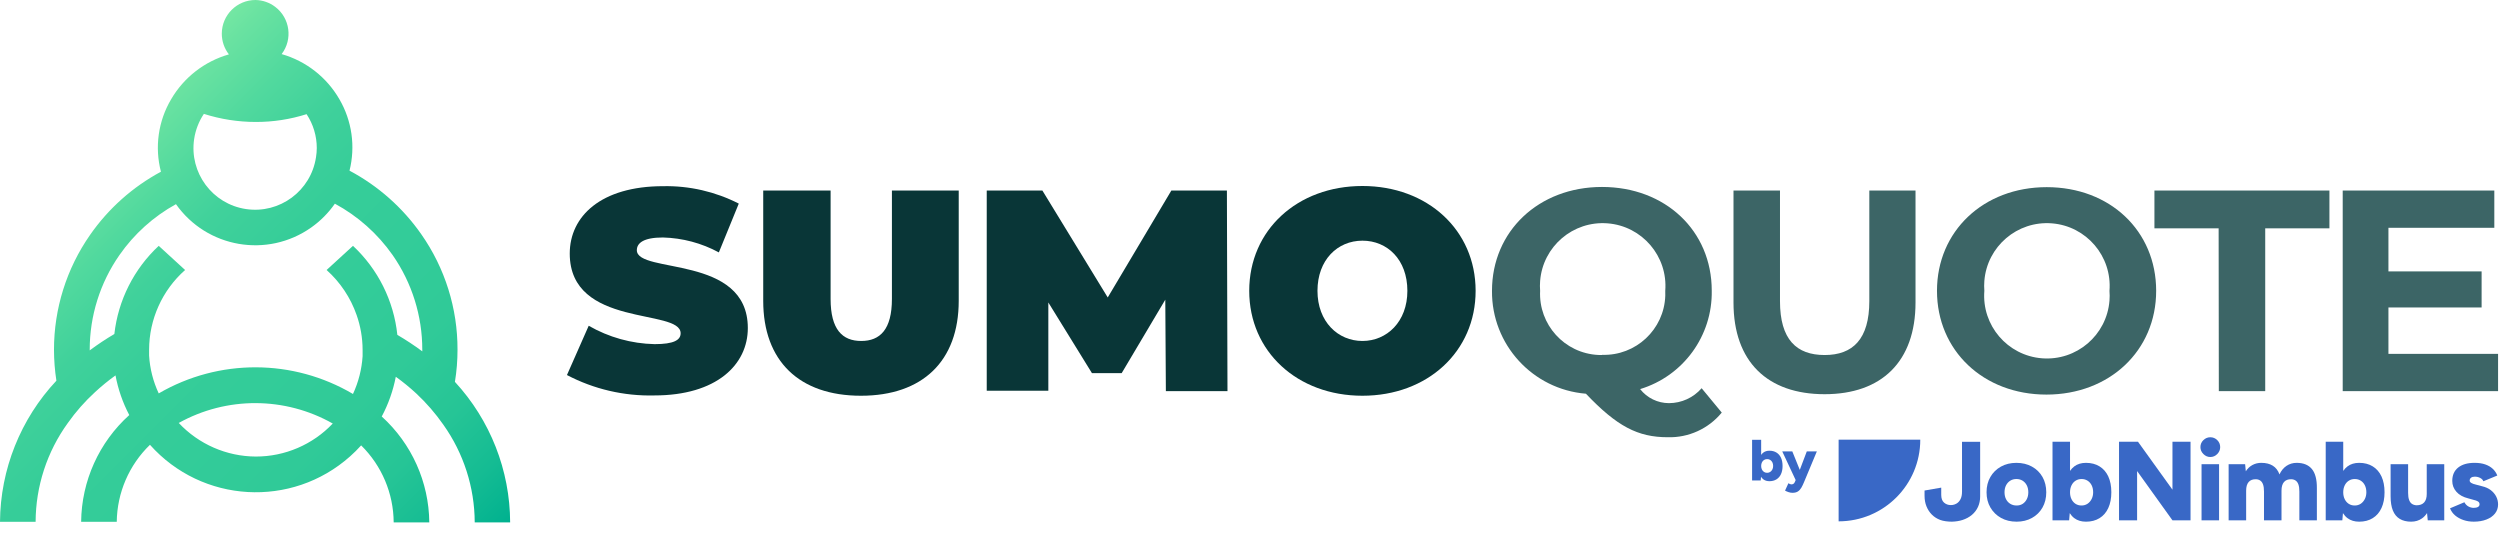
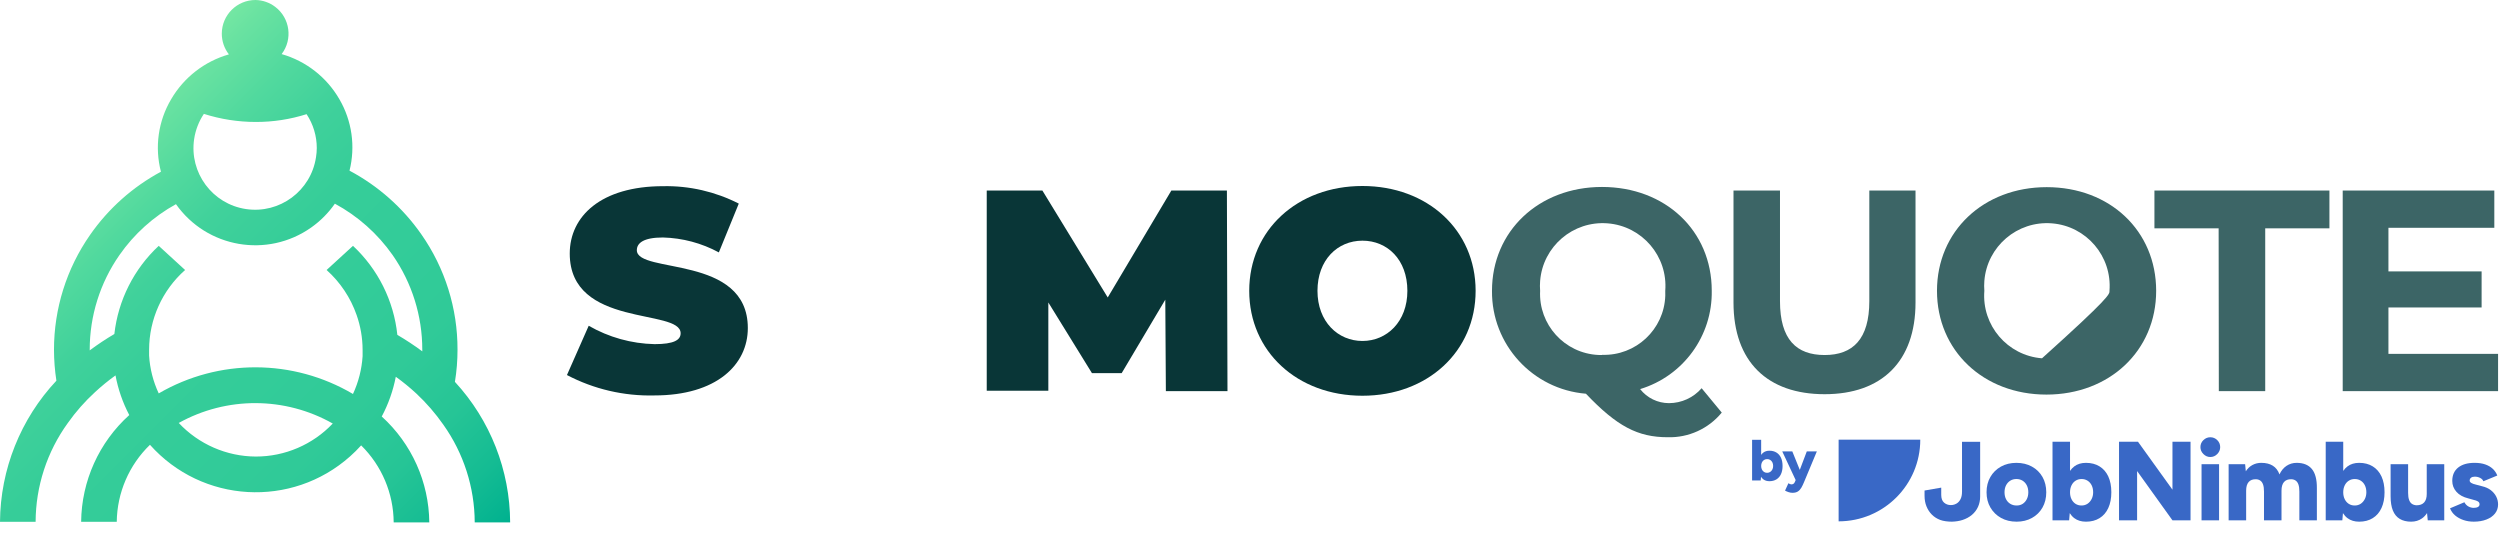
<svg xmlns="http://www.w3.org/2000/svg" version="1.1" id="Layer_1" x="0px" y="0px" width="624.482px" height="133.045px" viewBox="0 0 624.482 133.045" enable-background="new 0 0 624.482 133.045" xml:space="preserve">
  <path fill="#093637" d="M141.621,93.683l5.434-12.311c5.011,2.885,10.666,4.464,16.446,4.592c4.809,0,6.516-1.01,6.516-2.717  c0-6.3-27.699-1.226-27.699-19.909c0-9.305,7.79-16.831,23.323-16.831c6.562-0.131,13.055,1.364,18.899,4.352l-4.977,12.19  c-4.298-2.325-9.085-3.601-13.97-3.727c-4.929,0-6.516,1.443-6.516,3.174c0,6.011,27.723,0.986,27.723,19.452  c0,9.161-7.814,16.831-23.347,16.831C155.861,98.967,148.347,97.213,141.621,93.683z" />
-   <path fill="#093637" d="M190.648,75.145V47.59h16.831v27.074c0,7.646,2.933,10.507,7.646,10.507c4.713,0,7.67-2.861,7.67-10.507  V47.59h16.687v27.555c0,15.052-9.041,23.708-24.429,23.708S190.648,90.197,190.648,75.145z" />
  <path fill="#093637" d="M291.226,97.699l-0.144-22.842l-10.892,18.346h-7.43l-10.892-17.649v22.049h-15.388V47.59h13.898  l16.326,26.713l15.893-26.713h13.874l0.144,50.109H291.226z" />
  <path fill="#093637" d="M312.048,72.645c0-15.172,12.022-26.184,28.276-26.184S368.6,57.473,368.6,72.645  s-12.022,26.208-28.276,26.208S312.048,87.817,312.048,72.645z M351.553,72.645c0-7.79-5.001-12.527-11.229-12.527  c-6.227,0-11.229,4.809-11.229,12.527s5.121,12.527,11.229,12.527C346.432,85.172,351.553,80.363,351.553,72.645L351.553,72.645z" />
  <path fill="#3C6566" d="M430.082,103.061c-3.307,4.035-8.298,6.309-13.513,6.155c-7.454,0-12.671-2.717-20.414-10.868  c-13.349-1.096-23.588-12.31-23.467-25.703c0-14.883,11.662-25.944,27.483-25.944s27.411,10.94,27.411,25.896  c0.207,11.277-7.097,21.32-17.889,24.597c1.737,2.217,4.397,3.511,7.213,3.51c3.128-0.006,6.1-1.365,8.151-3.727L430.082,103.061z   M400.171,88.634c8.441,0.288,15.517-6.321,15.805-14.762c0.014-0.409,0.011-0.819-0.007-1.227  c0.678-8.632-5.77-16.178-14.402-16.856c-8.632-0.678-16.178,5.77-16.856,14.402c-0.064,0.817-0.064,1.637,0,2.454  c-0.412,8.436,6.092,15.608,14.527,16.021c0.311,0.015,0.622,0.021,0.933,0.017V88.634z" />
  <path fill="#3C6566" d="M433.015,75.554V47.59h11.613v27.627c0,9.618,4.136,13.465,11.157,13.465s11.157-3.943,11.157-13.465V47.59  h11.541v27.964c0,14.763-8.464,22.914-22.698,22.914S433.015,90.413,433.015,75.554z" />
-   <path fill="#3C6566" d="M483.845,72.645c0-14.883,11.589-25.896,27.411-25.896c15.821,0,27.339,10.94,27.339,25.896  s-11.662,25.92-27.411,25.92C495.435,98.564,483.845,87.576,483.845,72.645z M526.933,72.645c0.678-8.632-5.77-16.178-14.402-16.856  c-8.632-0.678-16.178,5.77-16.856,14.402c-0.064,0.817-0.064,1.637,0,2.454c-0.678,8.632,5.77,16.178,14.402,16.856  c8.632,0.678,16.178-5.77,16.856-14.402C526.997,74.282,526.997,73.461,526.933,72.645z" />
+   <path fill="#3C6566" d="M483.845,72.645c0-14.883,11.589-25.896,27.411-25.896c15.821,0,27.339,10.94,27.339,25.896  s-11.662,25.92-27.411,25.92C495.435,98.564,483.845,87.576,483.845,72.645z M526.933,72.645c0.678-8.632-5.77-16.178-14.402-16.856  c-8.632-0.678-16.178,5.77-16.856,14.402c-0.064,0.817-0.064,1.637,0,2.454c-0.678,8.632,5.77,16.178,14.402,16.856  C526.997,74.282,526.997,73.461,526.933,72.645z" />
  <path fill="#3C6566" d="M554.199,57.04h-16.038V47.59h43.713v9.449h-16.038v40.659h-11.589L554.199,57.04z" />
  <path fill="#3C6566" d="M624,88.394v9.305h-38.808V47.59h37.87v9.305h-26.449v10.892h23.275v9.017h-23.275v11.589L624,88.394z" />
  <linearGradient id="SVGID_1_" gradientUnits="userSpaceOnUse" x1="14.367" y1="14.035" x2="113.163" y2="-84.761" gradientTransform="matrix(1 0 0 -1 0 60)">
    <stop offset="0" style="stop-color:#74E7A3" />
    <stop offset="0.04" style="stop-color:#69E2A1" />
    <stop offset="0.14" style="stop-color:#51D99E" />
    <stop offset="0.24" style="stop-color:#40D19B" />
    <stop offset="0.36" style="stop-color:#36CD99" />
    <stop offset="0.5" style="stop-color:#33CC99" />
    <stop offset="0.66" style="stop-color:#30CA98" />
    <stop offset="0.79" style="stop-color:#26C596" />
    <stop offset="0.9" style="stop-color:#15BC93" />
    <stop offset="1" style="stop-color:#00B18F" />
  </linearGradient>
  <path fill="url(#SVGID_1_)" d="M113.634,95.384c0.435-2.647,0.652-5.325,0.649-8.007c0.037-10.32-3.121-20.399-9.041-28.853  c-4.636-6.644-10.784-12.091-17.937-15.893c1.521-6.048,0.615-12.452-2.525-17.841c-3.163-5.489-8.336-9.533-14.427-11.277  c2.816-3.697,2.102-8.978-1.595-11.794C67.342,0.64,65.619,0.038,63.838,0c-4.648-0.011-8.424,3.748-8.435,8.396  c-0.004,1.879,0.62,3.706,1.775,5.189c-6.075,1.733-11.244,5.748-14.427,11.205c-3.231,5.453-4.149,11.972-2.549,18.105  c-7.057,3.793-13.12,9.197-17.697,15.773c-5.879,8.419-9.026,18.441-9.017,28.709c0.005,2.584,0.206,5.164,0.601,7.718  C5.128,104.655,0.097,117.241,0,130.345h8.896c0.032-8.872,2.849-17.51,8.055-24.694c1.986-2.809,4.267-5.396,6.805-7.718  c1.613-1.489,3.315-2.878,5.097-4.16c0.643,3.456,1.802,6.795,3.438,9.906c-7.564,6.813-11.925,16.486-12.022,26.665h8.896  c0.088-7.262,3.075-14.187,8.295-19.236c13.014,14.603,35.402,15.892,50.005,2.878c0.965-0.86,1.883-1.773,2.748-2.733  c5.156,5.078,8.081,11.999,8.127,19.236h8.896c-0.1-10.086-4.405-19.673-11.878-26.449c1.659-3.116,2.842-6.464,3.51-9.93  c1.791,1.288,3.502,2.686,5.121,4.184c2.518,2.354,4.782,4.965,6.756,7.79c5.069,7.131,7.807,15.656,7.838,24.405h8.848  C127.385,117.473,122.461,104.949,113.634,95.384z M50.926,28.445c4.19,1.336,8.562,2.018,12.96,2.02  c4.307,0.01,8.589-0.647,12.695-1.948c1.665,2.508,2.552,5.453,2.549,8.464c-0.003,0.765-0.068,1.529-0.192,2.284  c-1.251,8.406-9.079,14.207-17.485,12.957c-8.406-1.251-14.207-9.079-12.957-17.485C48.831,32.485,49.661,30.336,50.926,28.445z   M63.886,114.043c-7.292-0.039-14.247-3.073-19.236-8.391c11.973-6.658,26.548-6.604,38.471,0.144  C78.116,111.072,71.159,114.055,63.886,114.043z M99.255,83.65c-0.894-8.507-4.83-16.405-11.084-22.241l-6.588,6.035  c3.412,3.056,5.993,6.928,7.502,11.253c0.979,2.79,1.482,5.724,1.491,8.68c0,0.529,0,1.058,0,1.587  c-0.209,3.272-1.024,6.476-2.404,9.449c-14.955-8.828-33.514-8.883-48.522-0.144c-1.393-2.969-2.209-6.176-2.404-9.449  c0-0.481,0-0.962,0-1.443c0.01-7.624,3.283-14.88,8.993-19.933l-6.588-6.035c-6.205,5.783-10.137,13.596-11.084,22.025  c-2.124,1.25-4.179,2.615-6.155,4.088v-0.144c-0.009-8.451,2.576-16.701,7.406-23.636c3.67-5.279,8.508-9.64,14.138-12.744  c7.715,10.939,22.836,13.553,33.775,5.838c2.306-1.626,4.31-3.643,5.922-5.958c5.74,3.103,10.679,7.499,14.427,12.84  c4.833,6.942,7.418,15.201,7.406,23.66v0.385C103.484,86.279,101.405,84.906,99.255,83.65z" />
  <g>
    <path fill="#3968C6" d="M443.747,113.044c-0.494-0.305-1.08-0.458-1.758-0.458c-0.601,0-1.104,0.153-1.511,0.458   c-0.212,0.159-0.395,0.356-0.552,0.586v-3.774h-2.266v10.168h2.15l0.08-0.932c0.165,0.257,0.358,0.476,0.588,0.649   c0.407,0.305,0.91,0.458,1.511,0.458c0.678,0,1.264-0.153,1.758-0.458c0.494-0.305,0.872-0.743,1.133-1.314   c0.261-0.571,0.392-1.249,0.392-2.034c0-0.794-0.131-1.475-0.392-2.041C444.618,113.785,444.241,113.349,443.747,113.044z    M442.715,117.285c-0.135,0.257-0.315,0.457-0.537,0.603c-0.223,0.145-0.48,0.218-0.77,0.218c-0.29,0-0.547-0.073-0.77-0.218   c-0.223-0.145-0.397-0.346-0.523-0.603c-0.126-0.257-0.189-0.554-0.189-0.893c0-0.329,0.063-0.625,0.189-0.886   c0.126-0.261,0.302-0.465,0.53-0.61c0.227-0.145,0.487-0.218,0.777-0.218c0.29,0,0.549,0.072,0.777,0.218   c0.227,0.146,0.404,0.347,0.53,0.603c0.126,0.257,0.189,0.555,0.189,0.893C442.919,116.731,442.851,117.029,442.715,117.285z" />
    <path fill="#3968C6" d="M451.323,112.761l-1.749,4.616l-1.868-4.616h-2.513l3.349,7.156l-0.212,0.499   c-0.087,0.203-0.203,0.351-0.349,0.443c-0.145,0.092-0.31,0.138-0.494,0.138c-0.107,0-0.225-0.024-0.356-0.073   c-0.131-0.048-0.264-0.121-0.4-0.218l-0.842,1.845c0.232,0.135,0.52,0.262,0.864,0.378c0.344,0.116,0.671,0.174,0.98,0.174   c0.562,0,1.014-0.111,1.358-0.334c0.344-0.223,0.632-0.533,0.864-0.93c0.233-0.397,0.455-0.857,0.668-1.38l3.21-7.698H451.323z" />
  </g>
  <g>
    <g>
      <g>
        <path fill="#3968C6" d="M479.671,109.83h-20.397v20.397C470.539,130.226,479.671,121.095,479.671,109.83" />
        <path fill="#3968C6" d="M507.568,116.556c-1.13-0.625-2.426-0.939-3.884-0.939c-1.458,0-2.748,0.314-3.869,0.939     c-1.122,0.626-2.001,1.491-2.636,2.594c-0.636,1.103-0.953,2.375-0.953,3.814c0,1.441,0.322,2.711,0.967,3.814     c0.645,1.103,1.528,1.968,2.649,2.594c1.122,0.626,2.421,0.94,3.898,0.94c1.439,0,2.72-0.314,3.842-0.94     c1.122-0.626,1.995-1.491,2.622-2.594c0.626-1.103,0.939-2.373,0.939-3.814c0-1.439-0.313-2.711-0.939-3.814     C509.577,118.047,508.699,117.182,507.568,116.556 M506.278,124.688c-0.252,0.496-0.593,0.884-1.023,1.164     c-0.43,0.281-0.935,0.42-1.514,0.42c-0.599,0-1.126-0.14-1.584-0.42c-0.459-0.281-0.814-0.668-1.065-1.164     c-0.253-0.495-0.378-1.07-0.378-1.724s0.126-1.229,0.378-1.725c0.252-0.495,0.603-0.883,1.051-1.164     c0.449-0.28,0.962-0.421,1.542-0.421c0.579,0,1.094,0.141,1.543,0.421c0.449,0.281,0.8,0.668,1.051,1.164     c0.253,0.496,0.379,1.071,0.379,1.725S506.531,124.193,506.278,124.688" />
        <path fill="#3968C6" d="M524.452,116.501c-0.953-0.59-2.084-0.885-3.393-0.885c-1.159,0-2.131,0.295-2.916,0.885     c-0.411,0.307-0.763,0.687-1.066,1.131v-7.286h-4.375v19.629h4.151l0.154-1.799c0.318,0.496,0.692,0.92,1.136,1.252     c0.785,0.589,1.757,0.884,2.916,0.884c1.308,0,2.44-0.295,3.393-0.884c0.954-0.588,1.682-1.434,2.188-2.537     c0.504-1.103,0.757-2.412,0.757-3.926c0-1.532-0.253-2.847-0.757-3.94C526.134,117.93,525.406,117.089,524.452,116.501      M522.461,124.674c-0.262,0.506-0.608,0.898-1.037,1.178c-0.43,0.28-0.925,0.419-1.486,0.419c-0.56,0-1.057-0.14-1.486-0.419     c-0.43-0.281-0.767-0.668-1.009-1.164c-0.244-0.495-0.365-1.07-0.365-1.724c0-0.636,0.121-1.206,0.365-1.71     c0.242-0.506,0.584-0.898,1.023-1.178s0.939-0.421,1.5-0.421c0.56,0,1.06,0.14,1.5,0.421c0.44,0.281,0.781,0.668,1.024,1.164     c0.243,0.496,0.364,1.071,0.364,1.725C522.854,123.599,522.724,124.169,522.461,124.674" />
        <polygon fill="#3968C6" points="542.666,122.319 534.057,110.345 529.317,110.345 529.317,129.974 533.833,129.974      533.833,117.664 542.666,129.974 547.181,129.974 547.181,110.345 542.666,110.345    " />
        <path fill="#3968C6" d="M552.117,109.223c-0.654,0-1.229,0.238-1.724,0.714c-0.495,0.477-0.743,1.062-0.743,1.753     c0,0.654,0.248,1.229,0.743,1.724c0.495,0.496,1.07,0.744,1.724,0.744c0.674,0,1.253-0.247,1.739-0.744     c0.486-0.495,0.73-1.07,0.73-1.724c0-0.691-0.244-1.276-0.73-1.753C553.37,109.461,552.791,109.223,552.117,109.223" />
        <rect x="549.93" y="115.954" fill="#3968C6" width="4.375" height="14.021" />
        <path fill="#3968C6" d="M573.69,115.616c-0.936,0-1.777,0.248-2.525,0.743c-0.748,0.495-1.336,1.211-1.766,2.146     c-0.355-0.972-0.911-1.697-1.668-2.173c-0.758-0.476-1.716-0.715-2.875-0.715c-0.805,0-1.539,0.178-2.202,0.533     c-0.664,0.355-1.22,0.878-1.669,1.571l-0.168-1.767h-4.123v14.021h4.375v-7.403c0-0.972,0.21-1.698,0.631-2.174     c0.421-0.477,1.033-0.705,1.837-0.687c0.411,0.018,0.766,0.131,1.065,0.337c0.299,0.205,0.529,0.527,0.687,0.967     c0.16,0.439,0.239,1.033,0.239,1.78v7.179h4.374v-7.403c0-0.972,0.21-1.698,0.631-2.174c0.42-0.477,1.033-0.705,1.836-0.687     c0.412,0.018,0.766,0.131,1.066,0.337c0.299,0.205,0.527,0.527,0.687,0.967c0.159,0.439,0.239,1.033,0.239,1.78v7.179h4.375     v-8.02c0.018-2.169-0.398-3.767-1.249-4.795C576.639,116.131,575.373,115.616,573.69,115.616" />
        <path fill="#3968C6" d="M592.696,116.501c-0.953-0.59-2.084-0.885-3.393-0.885c-1.159,0-2.131,0.295-2.916,0.885     c-0.411,0.307-0.763,0.687-1.066,1.131v-7.286h-4.375v19.629h4.151l0.154-1.799c0.318,0.496,0.692,0.92,1.136,1.252     c0.785,0.589,1.757,0.884,2.916,0.884c1.308,0,2.44-0.295,3.393-0.884c0.954-0.588,1.682-1.434,2.188-2.537     c0.504-1.103,0.757-2.412,0.757-3.926c0-1.532-0.253-2.847-0.757-3.94C594.378,117.93,593.65,117.089,592.696,116.501      M590.706,124.674c-0.262,0.506-0.608,0.898-1.037,1.178c-0.43,0.28-0.925,0.419-1.486,0.419c-0.56,0-1.057-0.14-1.486-0.419     c-0.43-0.281-0.767-0.668-1.009-1.164c-0.244-0.495-0.365-1.07-0.365-1.724c0-0.636,0.121-1.206,0.365-1.71     c0.242-0.506,0.584-0.898,1.023-1.178c0.439-0.281,0.939-0.421,1.5-0.421c0.56,0,1.06,0.14,1.5,0.421     c0.44,0.281,0.781,0.668,1.024,1.164c0.243,0.496,0.364,1.071,0.364,1.725C591.098,123.599,590.968,124.169,590.706,124.674" />
        <path fill="#3968C6" d="M606.185,123.356c0,0.953-0.215,1.669-0.645,2.145c-0.43,0.477-1.065,0.715-1.906,0.715     c-0.43-0.018-0.805-0.13-1.122-0.337c-0.319-0.205-0.561-0.533-0.73-0.981c-0.168-0.448-0.253-1.038-0.253-1.766v-7.179h-4.375     v7.179v0.812c0,1.458,0.191,2.655,0.574,3.59c0.383,0.935,0.958,1.63,1.726,2.089c0.766,0.458,1.71,0.687,2.832,0.687     c1.028,0,1.93-0.271,2.706-0.814c0.49-0.343,0.907-0.795,1.267-1.336l0.177,1.813h4.122v-14.021h-4.375V123.356z" />
        <path fill="#3968C6" d="M623.537,124.043c-0.308-0.607-0.757-1.14-1.345-1.598c-0.59-0.457-1.333-0.789-2.23-0.995l-1.486-0.394     c-0.506-0.111-0.893-0.251-1.164-0.419c-0.272-0.169-0.406-0.365-0.406-0.588c0-0.299,0.111-0.538,0.337-0.715     c0.224-0.178,0.541-0.267,0.953-0.267c0.467,0,0.906,0.103,1.317,0.308c0.411,0.207,0.682,0.487,0.814,0.841l3.477-1.43     c-0.244-0.636-0.617-1.192-1.122-1.669c-0.504-0.476-1.136-0.846-1.892-1.108c-0.757-0.261-1.641-0.393-2.651-0.393     c-1.757,0-3.126,0.393-4.108,1.178c-0.981,0.785-1.473,1.897-1.473,3.336c0,1.029,0.346,1.935,1.039,2.721     c0.691,0.785,1.692,1.336,3,1.654l1.206,0.337c0.523,0.112,0.916,0.253,1.177,0.42c0.262,0.168,0.393,0.402,0.393,0.701     s-0.131,0.524-0.393,0.673c-0.261,0.15-0.616,0.225-1.065,0.225c-0.467,0-0.912-0.117-1.331-0.351     c-0.422-0.234-0.754-0.584-0.996-1.051l-3.59,1.514c0.281,0.71,0.711,1.308,1.29,1.794c0.58,0.487,1.267,0.865,2.061,1.136     c0.795,0.271,1.65,0.407,2.567,0.407c1.195,0,2.253-0.179,3.168-0.533c0.916-0.355,1.631-0.855,2.146-1.5     c0.513-0.645,0.771-1.407,0.771-2.286C624,125.3,623.845,124.651,623.537,124.043" />
        <path fill="#3968C6" d="M490.097,122.825c0,0.769-0.131,1.404-0.394,1.9c-0.261,0.498-0.61,0.863-1.041,1.098     c-0.268,0.145-0.56,0.249-0.863,0.304c-0.192,0.027-0.316,0.038-0.505,0.038c-0.648,0-1.207-0.204-1.68-0.611     c-0.473-0.408-0.708-1.056-0.708-1.943v-1.806l-4.167,0.723v1.305c0,0.981,0.162,1.871,0.487,2.666     c0.323,0.797,0.773,1.481,1.348,2.055c0.574,0.574,1.264,1.014,2.07,1.319c0.805,0.306,1.956,0.438,2.937,0.438     c0.943-0.033,1.828-0.159,2.63-0.42c0.919-0.301,1.708-0.728,2.364-1.28c0.656-0.555,1.164-1.221,1.52-1.999     c0.356-0.779,0.535-1.647,0.535-2.604v-13.654h-4.532V122.825z" />
      </g>
    </g>
  </g>
</svg>